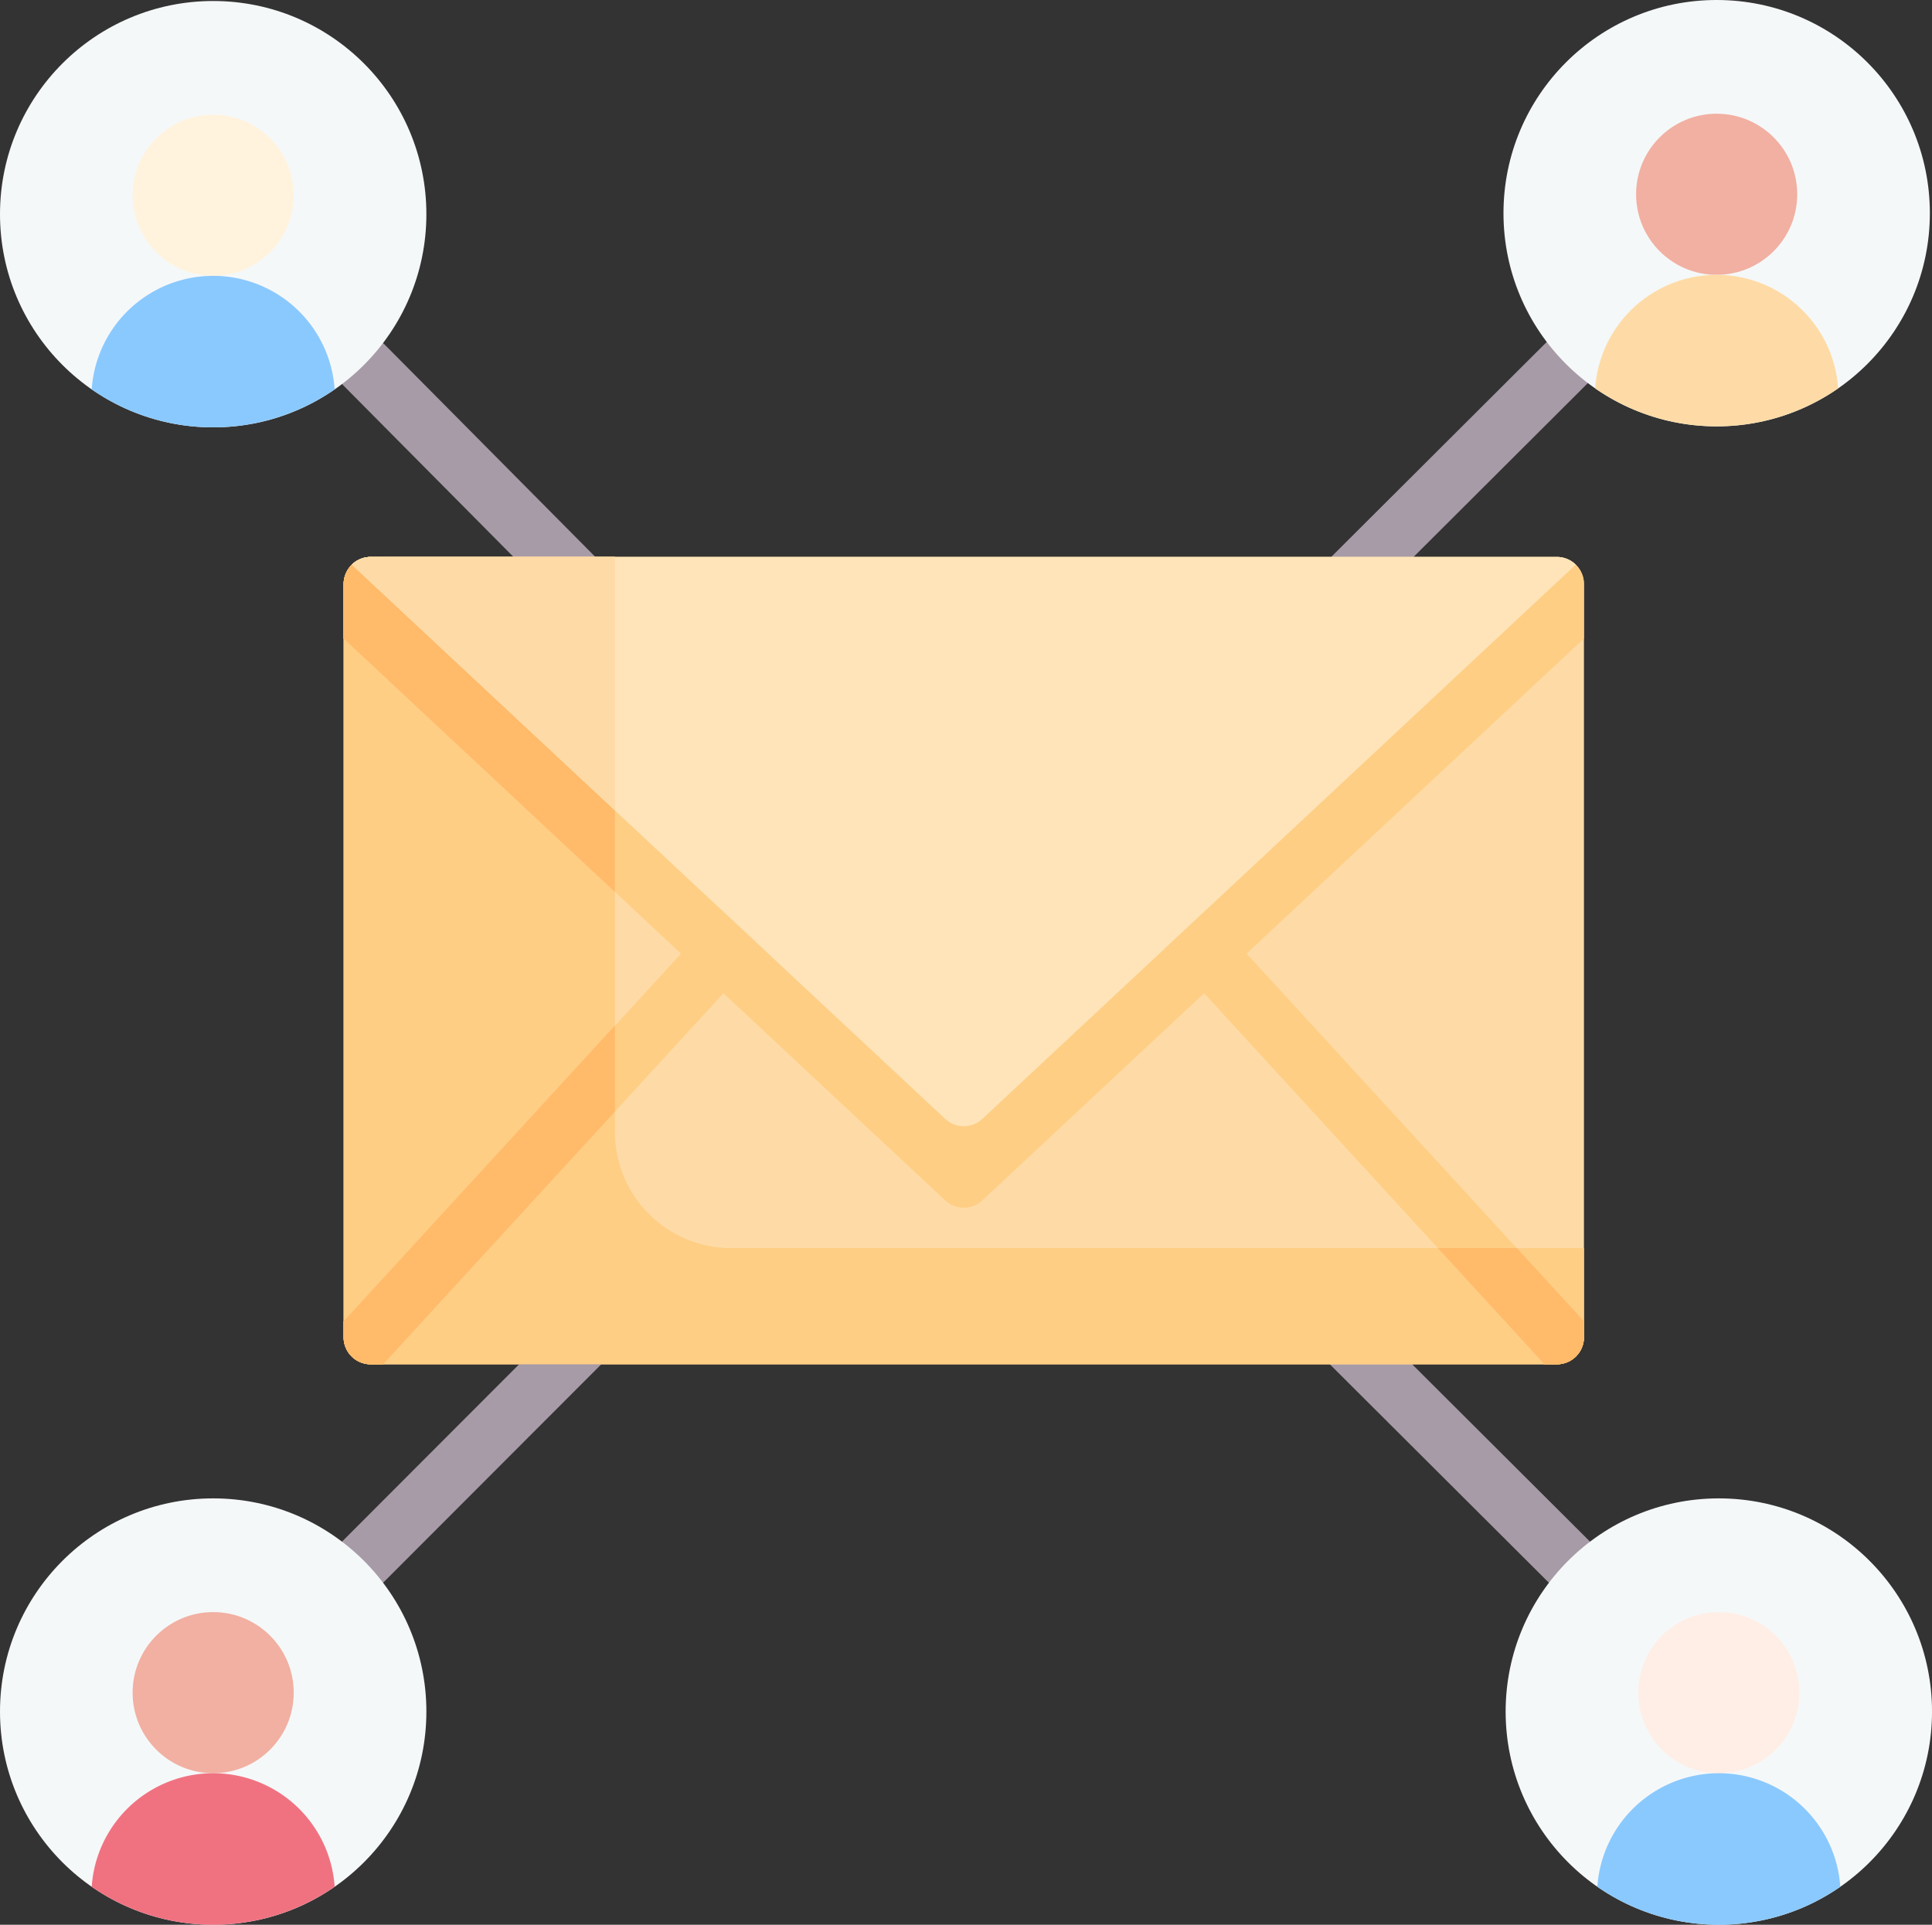
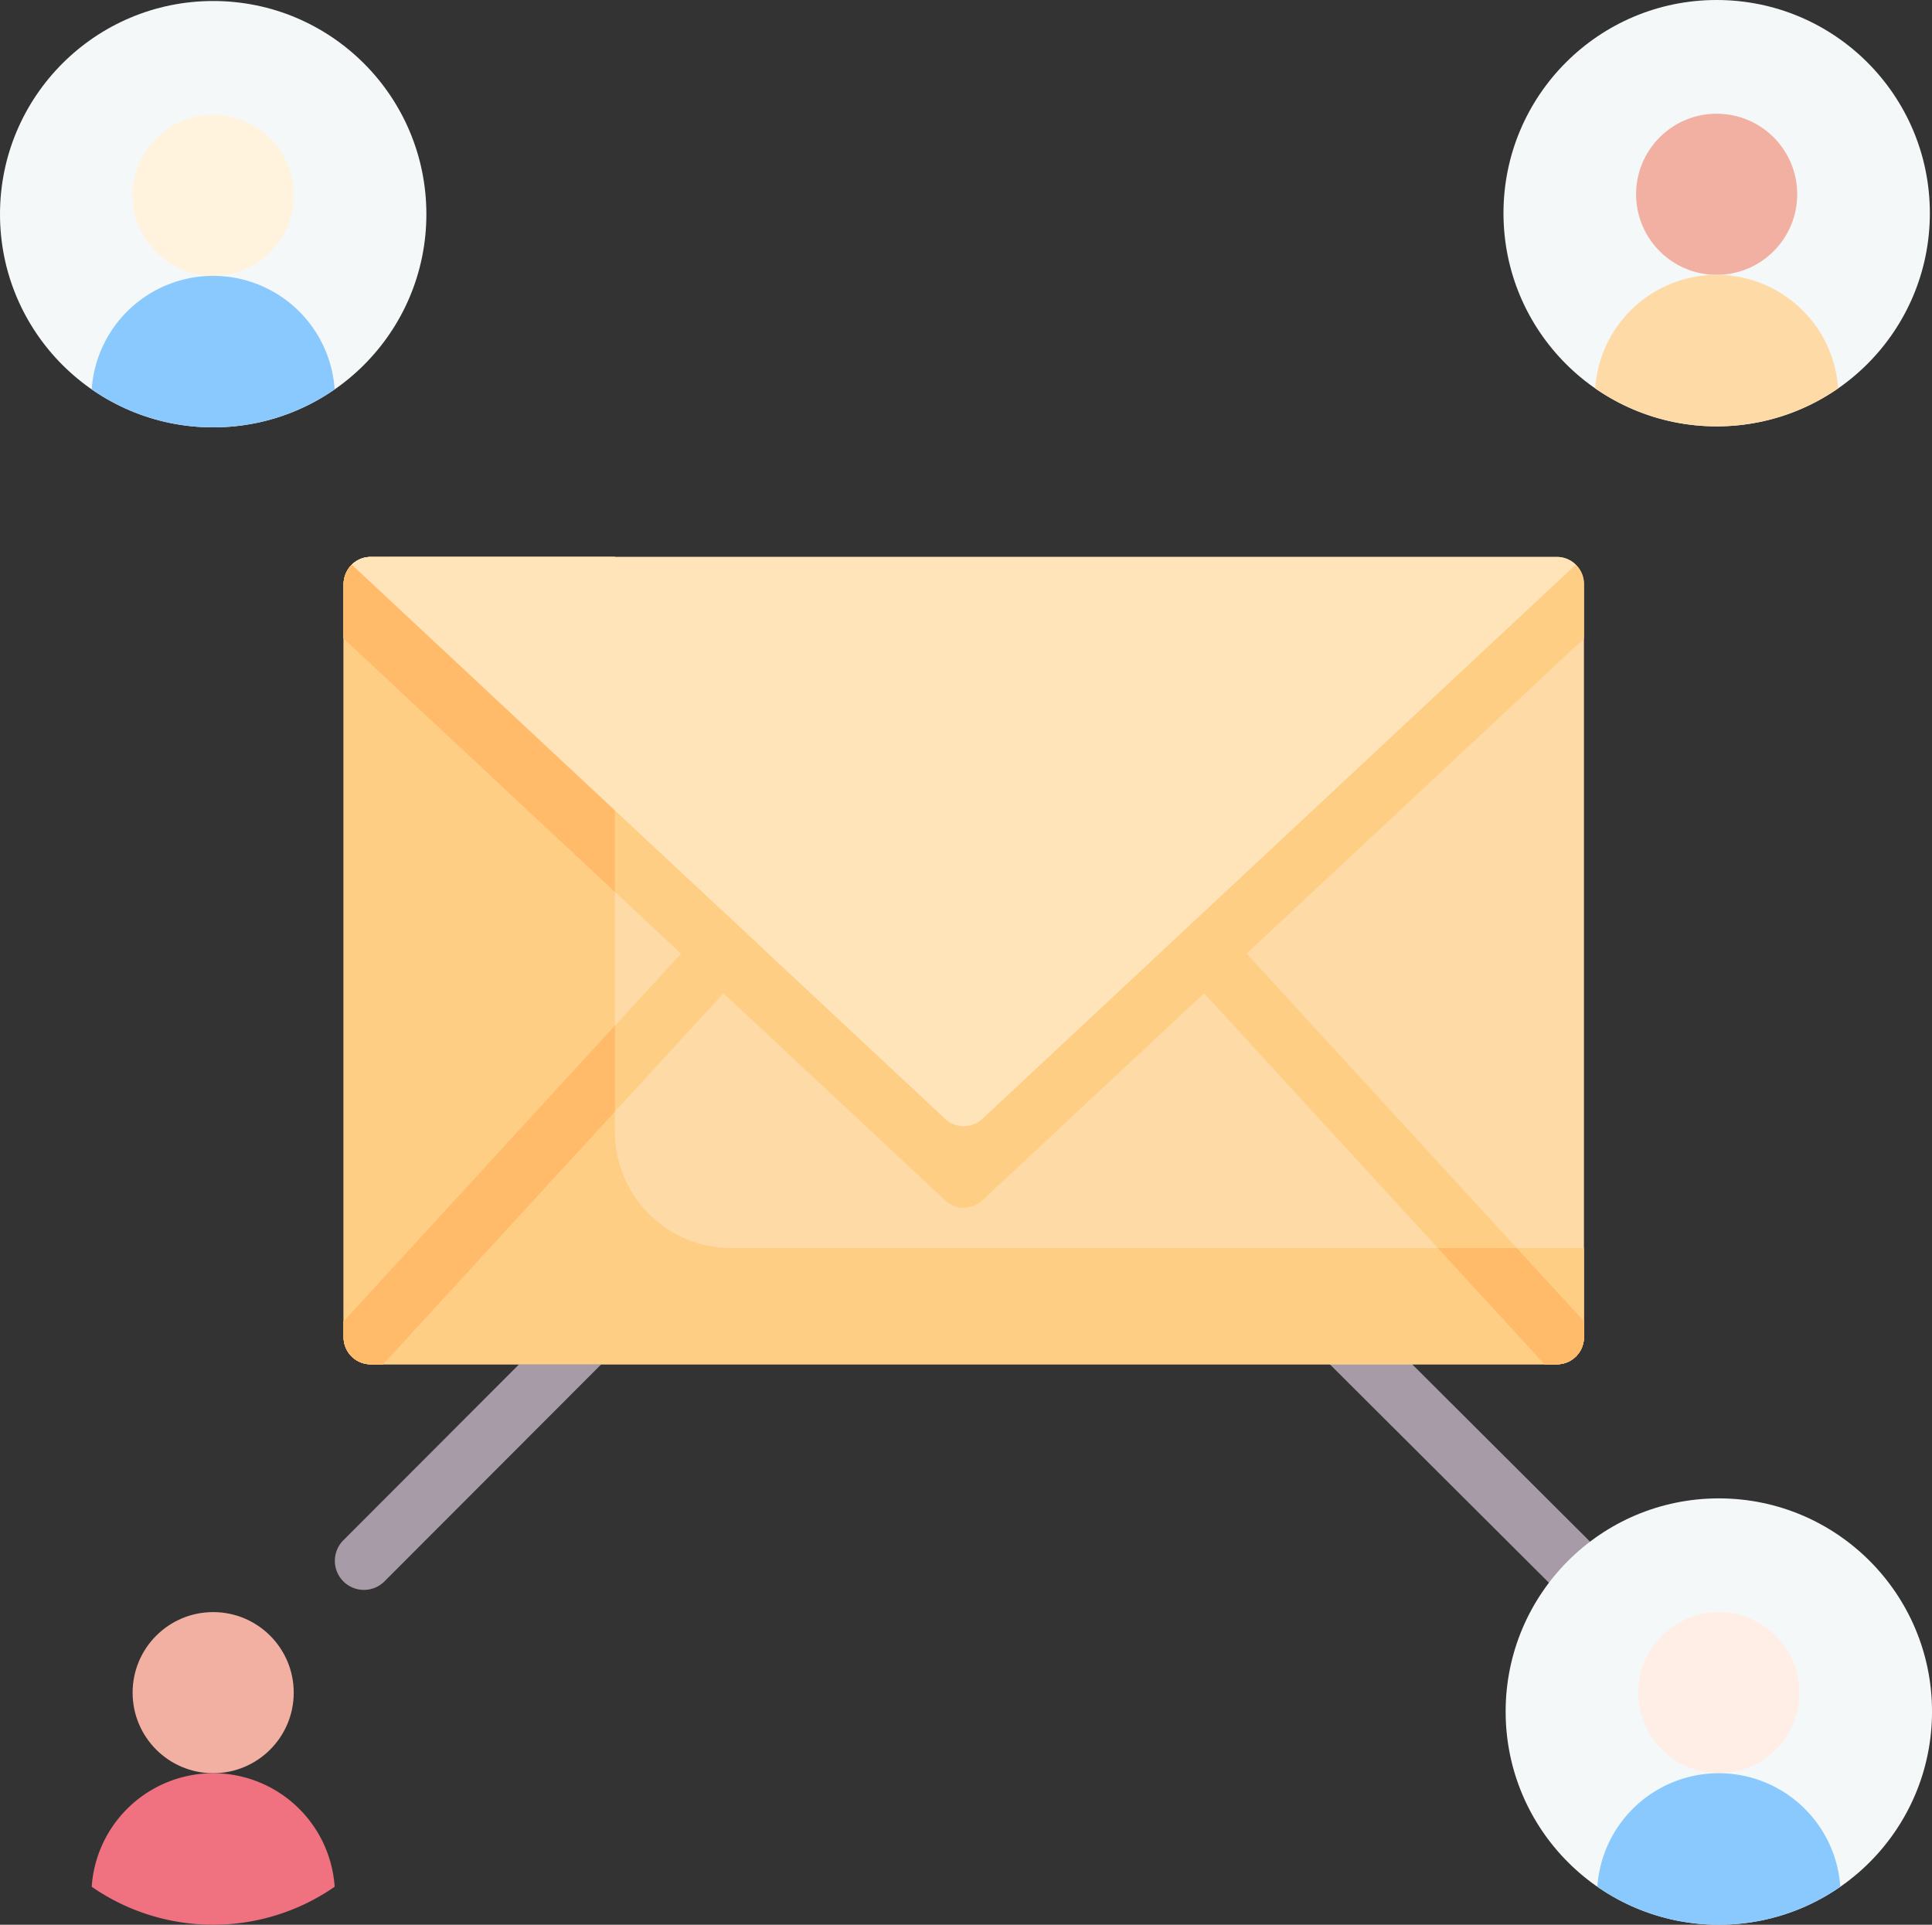
<svg xmlns="http://www.w3.org/2000/svg" width="107.489" height="107.088" viewBox="0 0 107.489 107.088">
  <rect x="0" y="0" width="107.489" height="107.088" fill="#333333" stroke="none" />
  <g id="_041-email" data-name="041-email" transform="translate(0 -0.956)">
    <g id="Group_3194" data-name="Group 3194" transform="translate(73.18 73.769)">
      <path id="Path_1758" data-name="Path 1758" d="M362.636,363.429a1.612,1.612,0,0,1-1.144-.474l-12.445-12.41a1.617,1.617,0,1,1,2.287-2.288l12.445,12.41a1.617,1.617,0,0,1-1.144,2.761Z" transform="translate(-348.574 -347.785)" fill="#a79ba7" />
    </g>
    <g id="Group_3195" data-name="Group 3195" transform="translate(18.63 19.643)">
-       <path id="Path_1759" data-name="Path 1759" d="M101.116,104.72l-11.9-11.995A1.617,1.617,0,0,1,91.5,90.438l11.9,11.995a1.617,1.617,0,0,1,0,2.288A1.678,1.678,0,0,1,101.116,104.72Z" transform="translate(-88.74 -89.965)" fill="#a79ba7" />
-     </g>
+       </g>
    <g id="Group_3196" data-name="Group 3196" transform="translate(73.333 19.586)">
-       <path id="Path_1760" data-name="Path 1760" d="M349.782,104.593a1.607,1.607,0,0,1,0-2.288L361.949,90.17a1.617,1.617,0,1,1,2.287,2.288L352.07,104.593A1.767,1.767,0,0,1,349.782,104.593Z" transform="translate(-349.304 -89.697)" fill="#a79ba7" />
-     </g>
+       </g>
    <g id="Group_3197" data-name="Group 3197" transform="translate(19.117 31.944)">
      <path id="Path_1761" data-name="Path 1761" d="M160.069,150.067v41.9a1.508,1.508,0,0,1-1.509,1.509H92.57a1.508,1.508,0,0,1-1.509-1.509v-41.9a1.527,1.527,0,0,1,.852-1.359,1.468,1.468,0,0,1,.658-.151h65.989a1.509,1.509,0,0,1,1.509,1.509Z" transform="translate(-91.061 -148.558)" fill="#fedba6" />
-       <path id="Path_1762" data-name="Path 1762" d="M161.34,148.986l-33.015,30.836a1.511,1.511,0,0,1-2.062,0l-18.378-17.165L93.25,148.988a1.32,1.32,0,0,1,.393-.277,1.451,1.451,0,0,1,.657-.151h65.988A1.5,1.5,0,0,1,161.34,148.986Z" transform="translate(-92.79 -148.56)" fill="#fedba6" />
      <path id="Path_1763" data-name="Path 1763" d="M106.155,148.56V167.2L91.06,153.1v-3.029a1.526,1.526,0,0,1,.852-1.358,1.451,1.451,0,0,1,.657-.151Z" transform="translate(-91.06 -148.56)" fill="#fedba6" />
    </g>
    <path id="Path_1764" data-name="Path 1764" d="M160.067,151.658v3.029l-33.473,31.262a1.511,1.511,0,0,1-2.062,0L91.06,154.687v-3.029a1.552,1.552,0,0,1,.456-1.087s0,0,0,0l14.637,13.671,18.378,17.165a1.511,1.511,0,0,0,2.062,0l33.015-30.836A1.5,1.5,0,0,1,160.067,151.658Z" transform="translate(-71.943 -118.204)" fill="#fece85" />
    <circle id="Ellipse_139" data-name="Ellipse 139" cx="11.861" cy="11.861" r="11.861" transform="translate(0 1.012)" fill="#f5f8f9" />
    <circle id="Ellipse_140" data-name="Ellipse 140" cx="11.861" cy="11.861" r="11.861" transform="translate(83.768 84.322)" fill="#f5f8f9" />
    <circle id="Ellipse_141" data-name="Ellipse 141" cx="11.861" cy="11.861" r="11.861" transform="translate(83.648 0.956)" fill="#f5f8f9" />
    <g id="Group_3198" data-name="Group 3198" transform="translate(19.118 51.053)">
      <path id="Path_1765" data-name="Path 1765" d="M114.447,242.294l-8.289,9.036-12.9,14.062h-.686a1.508,1.508,0,0,1-1.509-1.51V263l15.1-16.454,5.907-6.437a1.617,1.617,0,1,1,2.383,2.187Z" transform="translate(-91.062 -239.583)" fill="#fece85" />
    </g>
    <g id="Group_3199" data-name="Group 3199" transform="translate(19.117 58.014)">
      <path id="Path_1766" data-name="Path 1766" d="M106.155,272.74v4.787l-12.9,14.062h-.687a1.508,1.508,0,0,1-1.509-1.509V289.2Z" transform="translate(-91.06 -272.74)" fill="#ffba6a" />
    </g>
    <g id="Group_3200" data-name="Group 3200" transform="translate(64.314 51.053)">
      <path id="Path_1767" data-name="Path 1767" d="M330.156,263v.884a1.508,1.508,0,0,1-1.509,1.509h-.686l-21.19-23.1a1.617,1.617,0,0,1,2.383-2.187Z" transform="translate(-306.346 -239.583)" fill="#fece85" />
    </g>
    <g id="Group_3201" data-name="Group 3201" transform="translate(79.996 70.395)">
      <path id="Path_1768" data-name="Path 1768" d="M389.169,335.785v.884a1.507,1.507,0,0,1-1.509,1.509h-.684l-5.935-6.468h4.39Z" transform="translate(-381.04 -331.71)" fill="#ffba6a" />
    </g>
    <circle id="Ellipse_142" data-name="Ellipse 142" cx="4.482" cy="4.482" r="4.482" transform="translate(7.378 7.339)" fill="#fff3de" />
    <path id="Path_1769" data-name="Path 1769" d="M37.821,80.379a11.863,11.863,0,0,1-13.517,0,6.774,6.774,0,0,1,13.517,0Z" transform="translate(-19.202 -57.759)" fill="#8ac9fe" />
    <circle id="Ellipse_143" data-name="Ellipse 143" cx="4.482" cy="4.482" r="4.482" transform="translate(91.146 90.649)" fill="#ffeee6" />
    <path id="Path_1770" data-name="Path 1770" d="M436.83,477.207a11.863,11.863,0,0,1-13.517,0,6.774,6.774,0,0,1,13.517,0Z" transform="translate(-334.443 -371.277)" fill="#8ac9fe" />
    <circle id="Ellipse_144" data-name="Ellipse 144" cx="4.482" cy="4.482" r="4.482" transform="translate(91.026 7.283)" fill="#f1b0a2" />
    <path id="Path_1771" data-name="Path 1771" d="M436.256,80.111a11.863,11.863,0,0,1-13.517,0,6.774,6.774,0,0,1,13.517,0Z" transform="translate(-333.989 -57.547)" fill="#fedba6" />
    <g id="Group_3202" data-name="Group 3202" transform="translate(18.63 73.881)">
      <path id="Path_1772" data-name="Path 1772" d="M90.358,363.849a1.617,1.617,0,0,1-1.144-2.761l12.283-12.3a1.617,1.617,0,1,1,2.287,2.288L91.5,363.376A1.613,1.613,0,0,1,90.358,363.849Z" transform="translate(-88.74 -348.317)" fill="#a79ba7" />
    </g>
-     <circle id="Ellipse_145" data-name="Ellipse 145" cx="11.861" cy="11.861" r="11.861" transform="translate(0 84.322)" fill="#f5f8f9" />
    <circle id="Ellipse_146" data-name="Ellipse 146" cx="4.482" cy="4.482" r="4.482" transform="translate(7.378 90.649)" fill="#f1b0a2" />
    <path id="Path_1773" data-name="Path 1773" d="M37.821,477.207a11.863,11.863,0,0,1-13.517,0,6.774,6.774,0,0,1,13.517,0Z" transform="translate(-19.202 -371.277)" fill="#f07281" />
    <path id="Path_1774" data-name="Path 1774" d="M160.068,187.008v4.96a1.508,1.508,0,0,1-1.509,1.509H92.569a1.508,1.508,0,0,1-1.509-1.509v-41.9a1.527,1.527,0,0,1,.852-1.359,1.468,1.468,0,0,1,.658-.151h13.586v31.981a6.469,6.469,0,0,0,6.47,6.47h47.443Z" transform="translate(-71.943 -116.614)" fill="#fece85" />
    <path id="Path_1775" data-name="Path 1775" d="M389.169,335.785v.884a1.507,1.507,0,0,1-1.509,1.509h-.684l-5.935-6.468h4.39Z" transform="translate(-301.044 -261.315)" fill="#ffba6a" />
    <path id="Path_1776" data-name="Path 1776" d="M107.885,148.56v14.1L93.25,148.988a1.071,1.071,0,0,1,.088-.082c.025-.021.05-.042.076-.061a1.391,1.391,0,0,1,.229-.134,1.451,1.451,0,0,1,.657-.151Z" transform="translate(-73.673 -116.616)" fill="#fedba6" />
    <path id="Path_1777" data-name="Path 1777" d="M106.155,164.261V168.8L91.06,154.7v-3.029a1.555,1.555,0,0,1,.458-1.083Z" transform="translate(-71.943 -118.22)" fill="#ffba6a" />
    <path id="Path_1778" data-name="Path 1778" d="M106.155,272.74v4.787l-12.9,14.062h-.687a1.508,1.508,0,0,1-1.509-1.509V289.2Z" transform="translate(-71.943 -214.726)" fill="#ffba6a" />
    <path id="Path_1779" data-name="Path 1779" d="M161.34,148.986l-33.015,30.836a1.511,1.511,0,0,1-2.062,0l-18.378-17.165L93.25,148.988a1.32,1.32,0,0,1,.393-.277,1.451,1.451,0,0,1,.657-.151h65.988A1.5,1.5,0,0,1,161.34,148.986Z" transform="translate(-73.673 -116.616)" fill="#fee4b8" />
-     <path id="Path_1780" data-name="Path 1780" d="M107.885,148.56v14.1L93.25,148.988a1.071,1.071,0,0,1,.088-.082c.025-.021.05-.042.076-.061a1.391,1.391,0,0,1,.229-.134,1.451,1.451,0,0,1,.657-.151Z" transform="translate(-73.673 -116.616)" fill="#fedba6" />
  </g>
</svg>